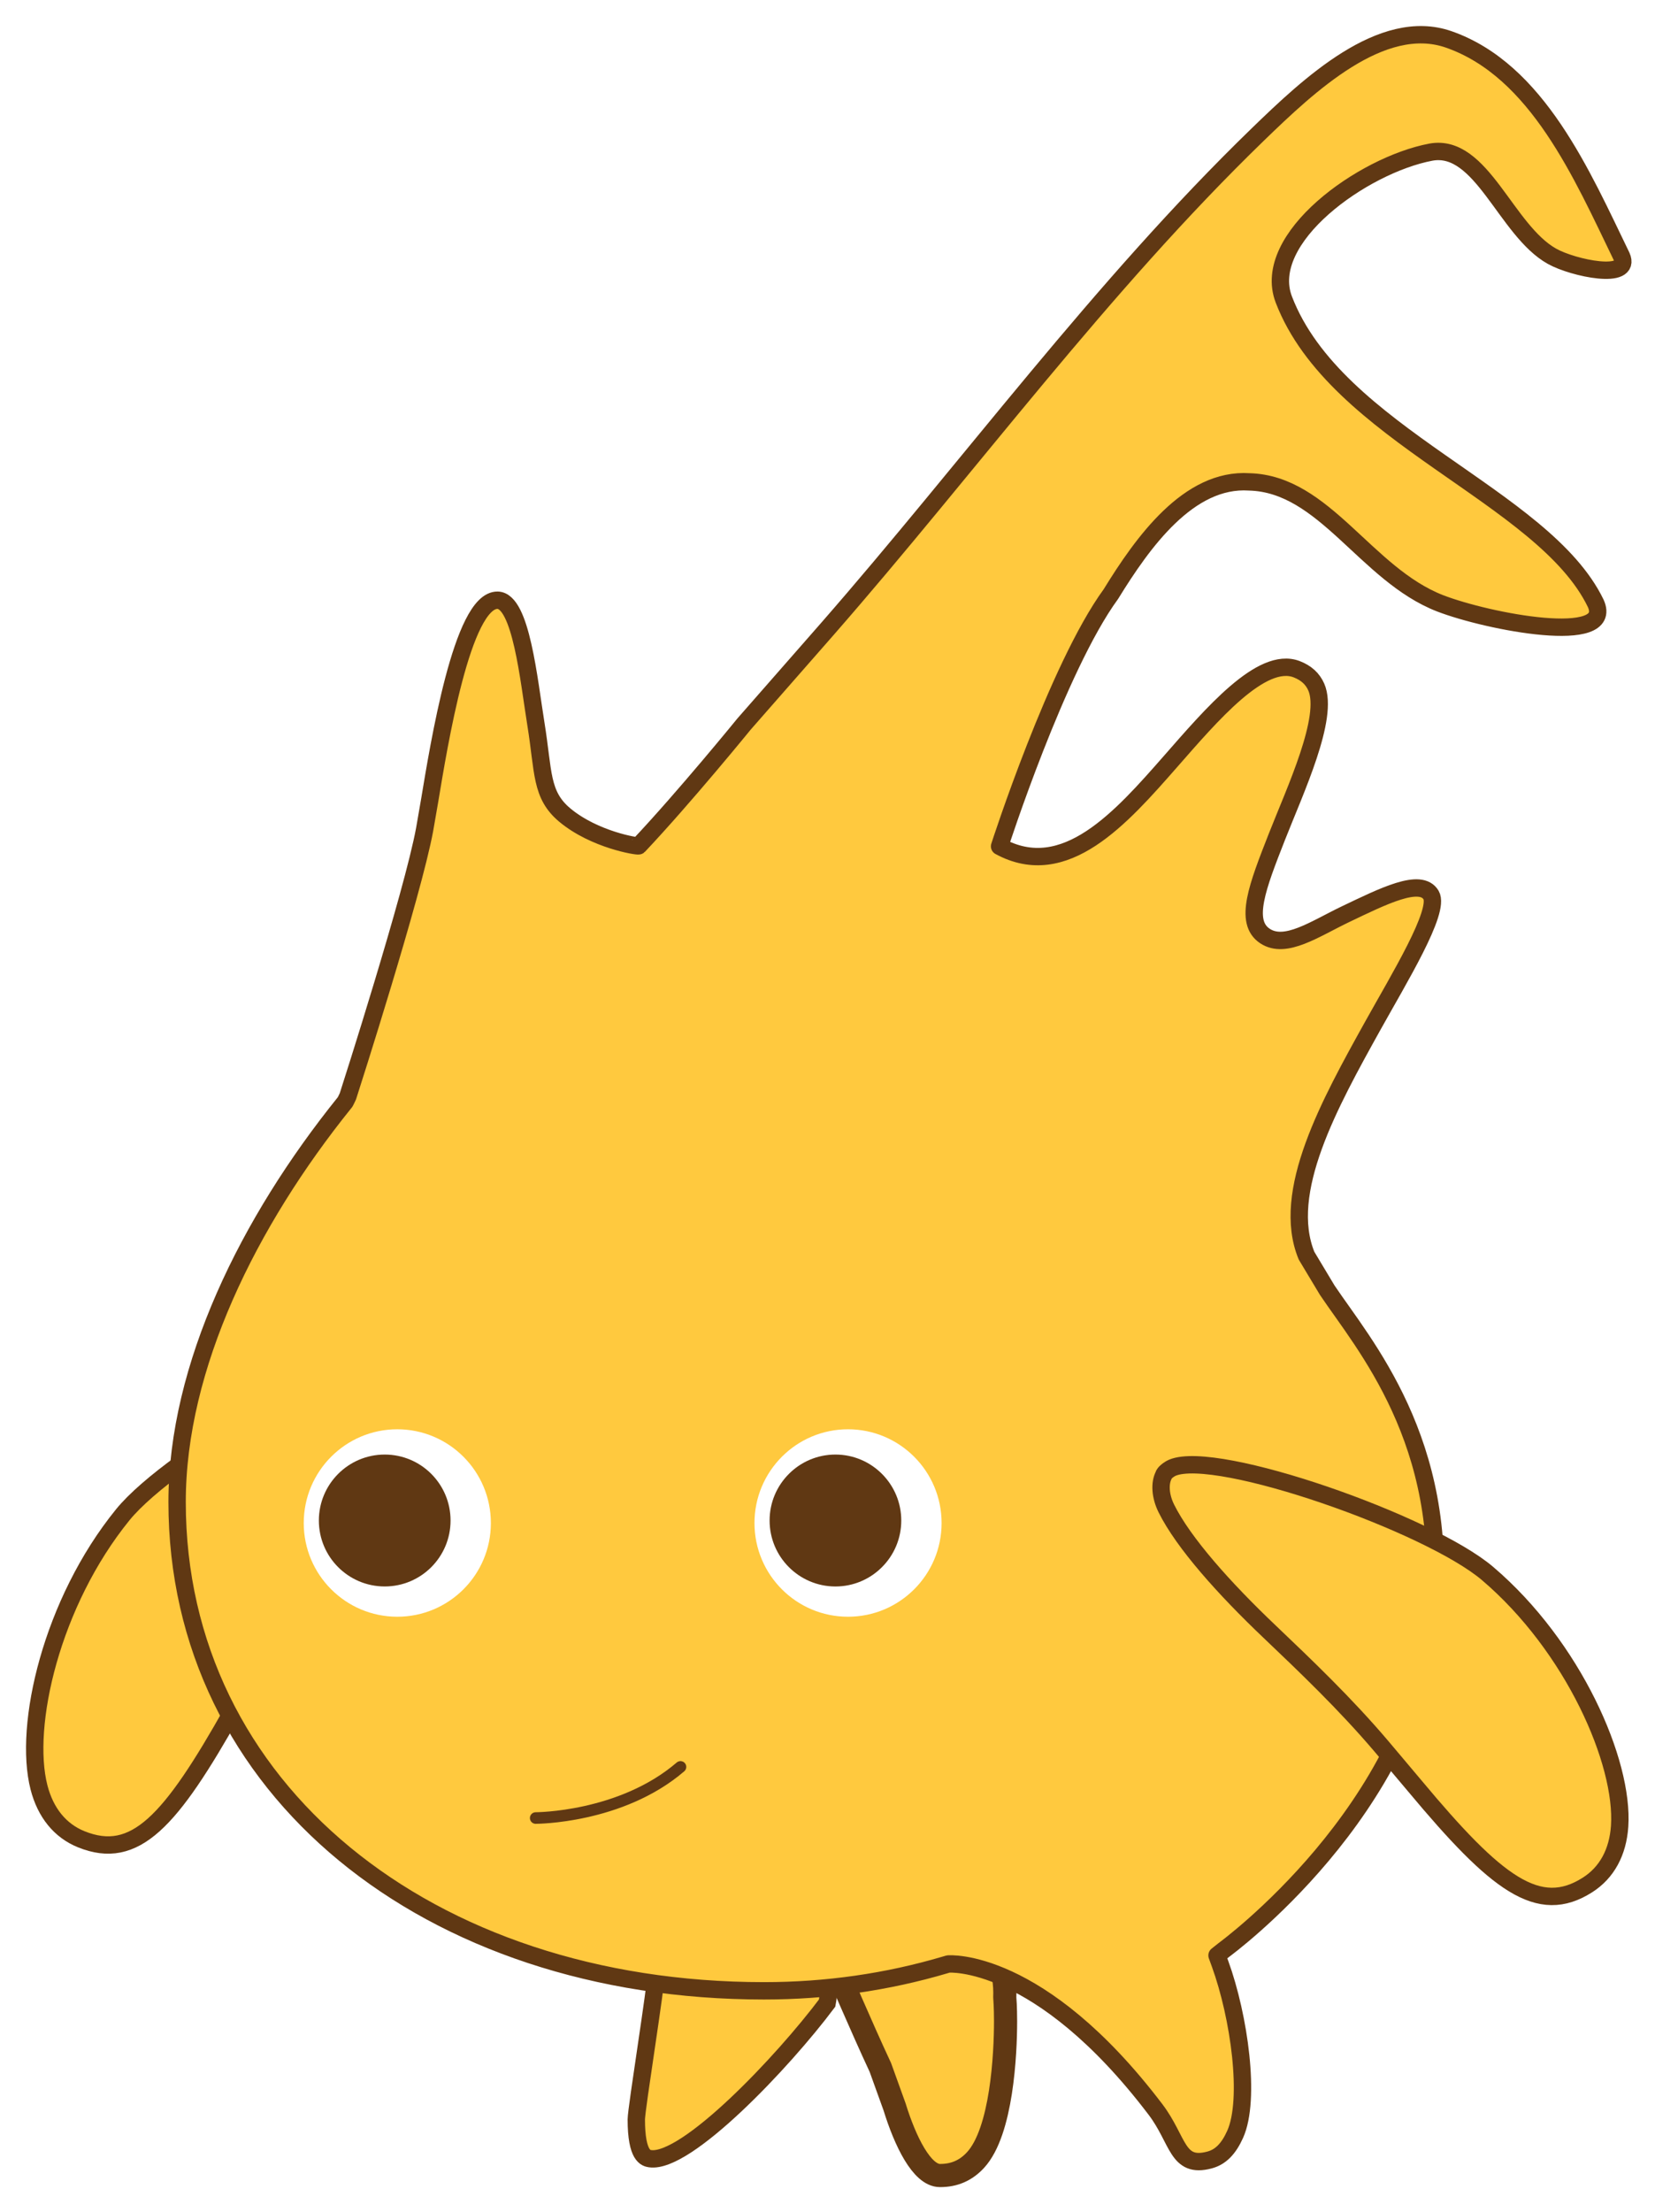
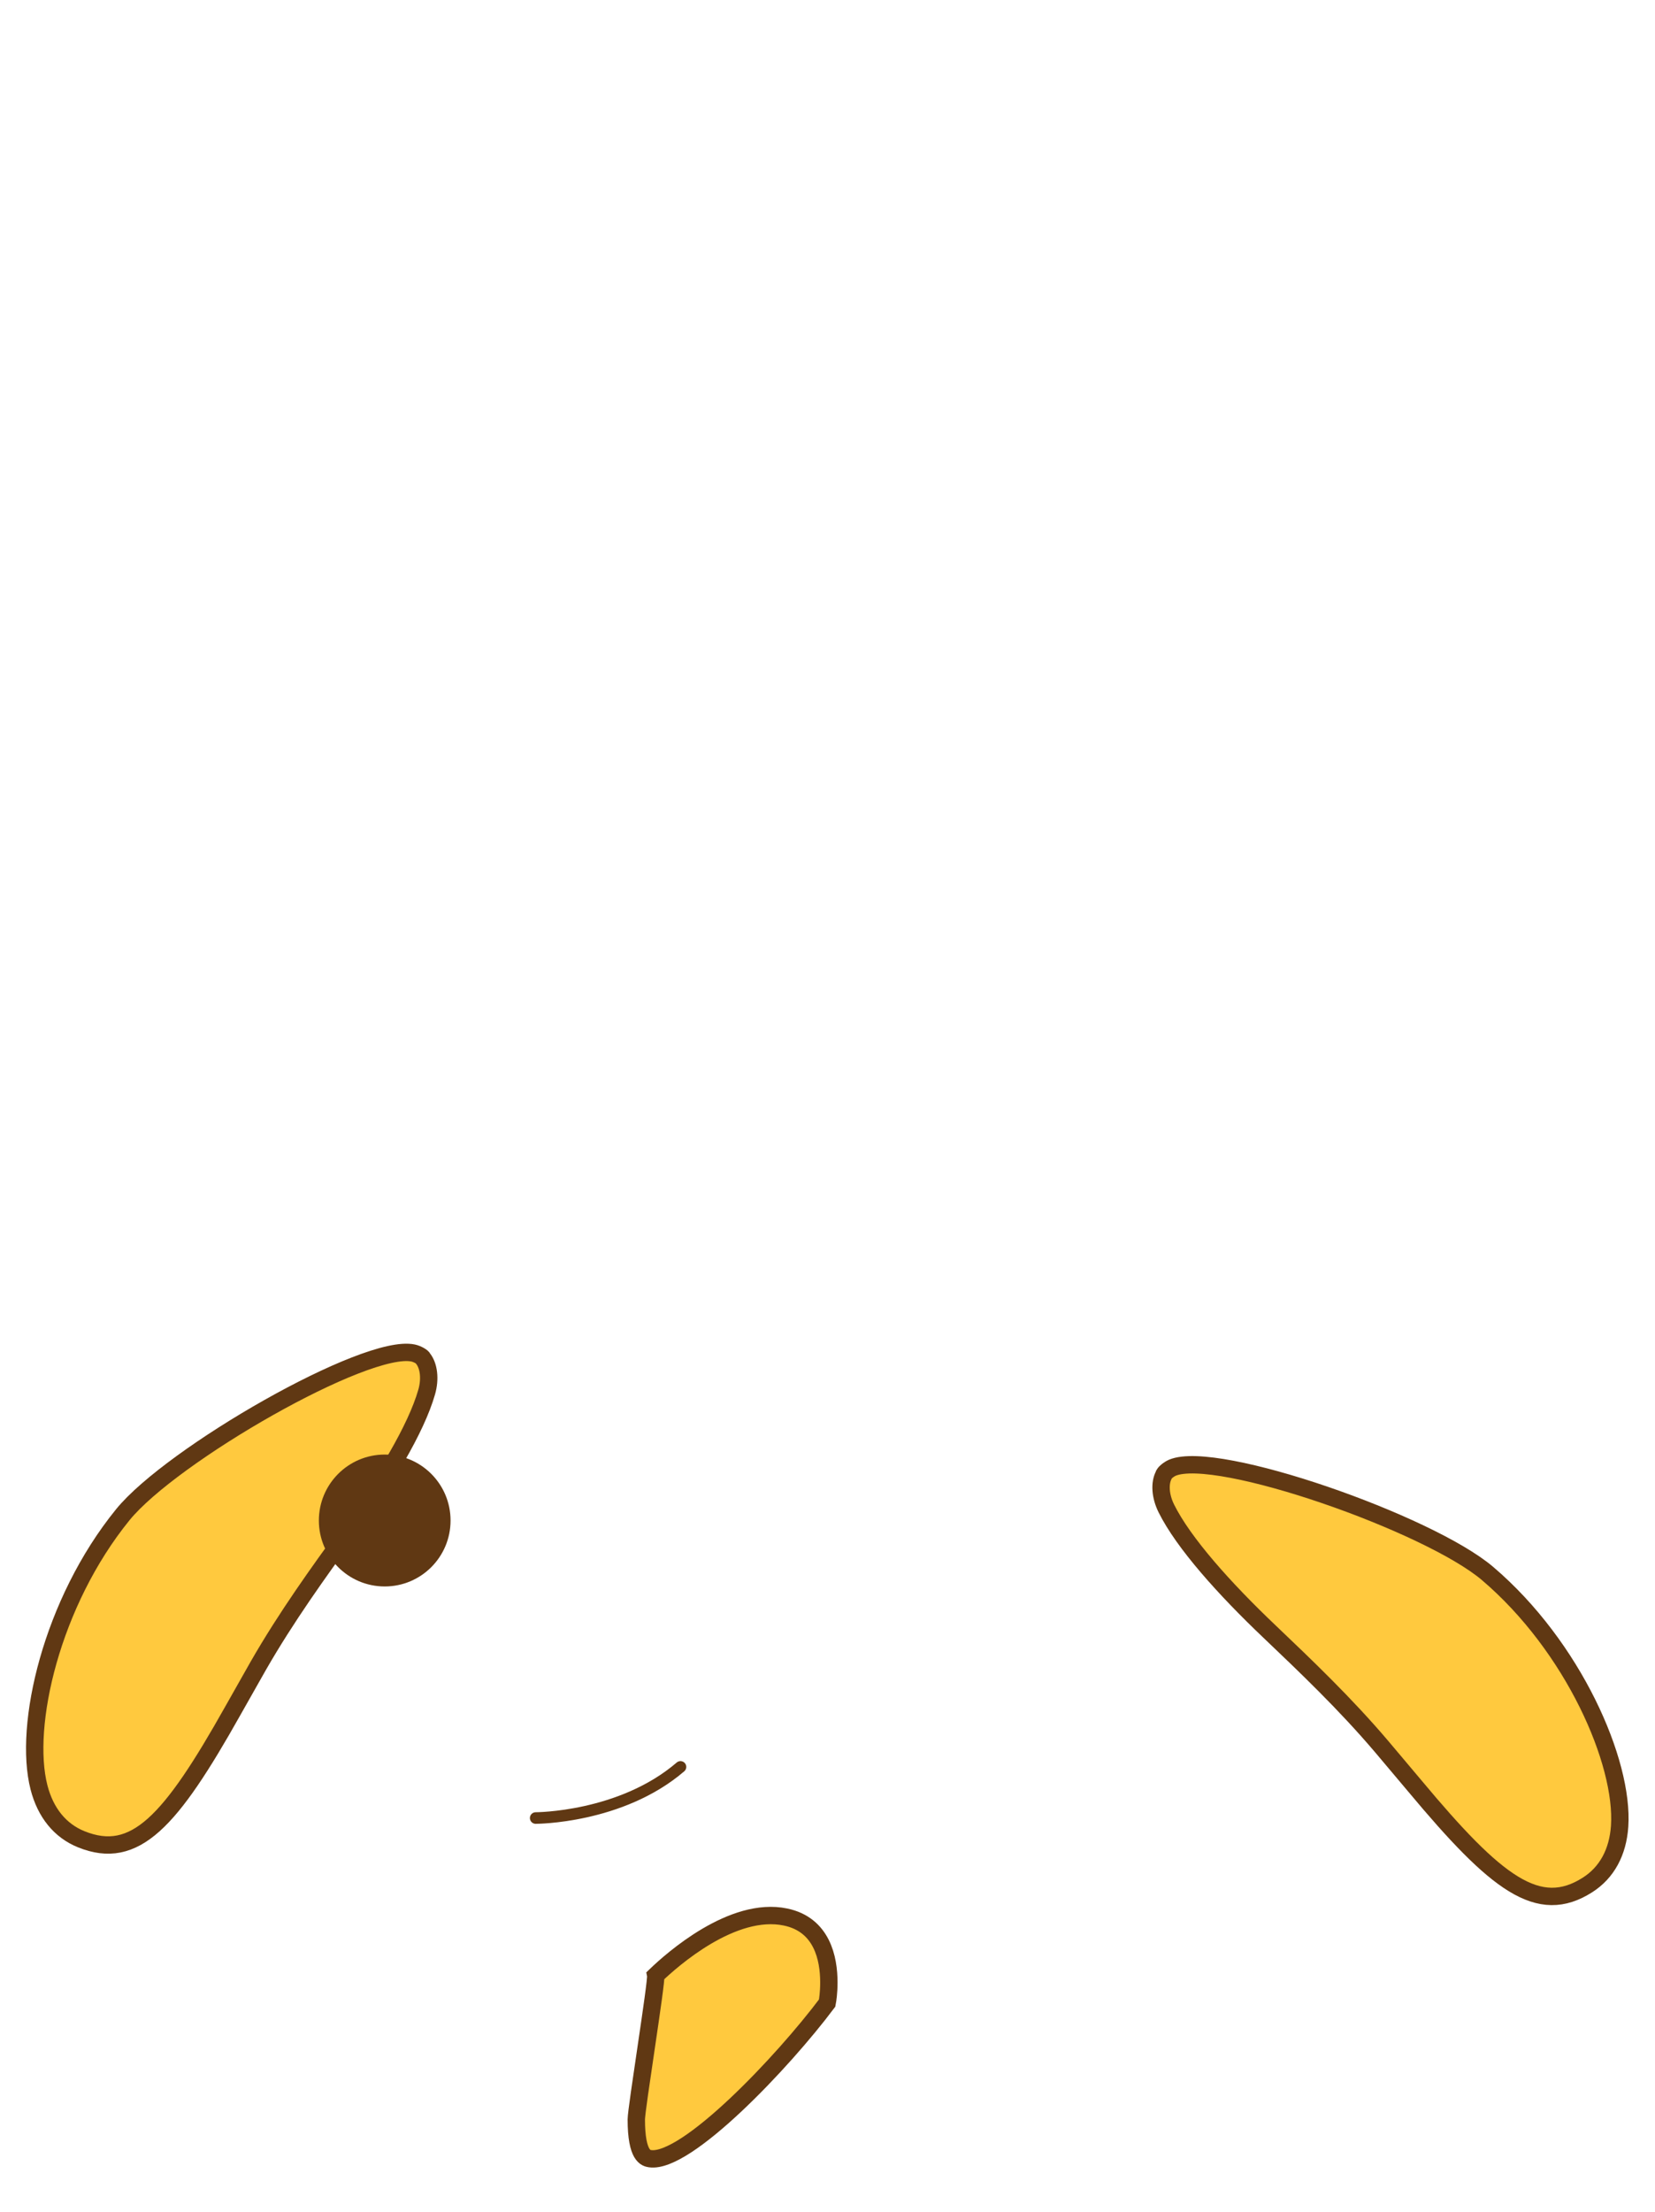
<svg xmlns="http://www.w3.org/2000/svg" width="286" height="382" viewBox="0 0 286 382" fill="none">
  <g filter="url(#filter0_dd_1055_9361)">
    <path d="M143.235 340.33C143.235 336.243 142.09 330.371 135.754 329.045C126.611 327.127 116.151 336.39 113.309 339.123C113.517 340.205 109.959 362.1 109.959 363.996C109.959 370.415 111.671 370.668 112.336 370.774C118.595 371.684 135.277 354.127 142.935 343.908C143.043 343.348 143.235 342.118 143.235 340.33Z" fill="#FFC93E" stroke="#603813" stroke-width="3" />
-     <path d="M168.585 371.005C173.123 366.078 173.772 352.724 173.772 347.038C173.772 344.629 173.648 343.024 173.641 342.976L173.635 342.851C173.635 342.851 173.648 342.339 173.648 342.15C173.648 331.448 163.808 327.732 162.137 327.175C156.438 327.242 146.592 329.942 144.24 334.017C144 334.427 143.779 334.942 143.779 335.602C143.779 336.182 143.952 336.884 144.444 337.736C144.672 338.123 148.716 347.695 152.14 355.033L154.588 361.821C156.419 367.75 159.302 373.683 162.435 373.683C164.912 373.692 166.921 372.815 168.585 371.005Z" fill="#FFC93E" stroke="#603813" stroke-width="4" />
    <path d="M40.23 293.435L44.655 285.619C49.507 277.172 55.103 269.436 60.038 262.629C66.383 253.859 71.91 244.784 73.737 238.374C74.399 236.064 74.079 233.857 73.132 232.64C73.043 232.313 72.086 231.791 71.407 231.65C63.276 229.889 29.615 249.239 21.215 259.58C8.911 274.721 3.993 295.962 6.739 306.664C7.865 311.033 10.383 314.134 14.028 315.611C23.343 319.378 29.471 312.574 40.23 293.435Z" fill="#FFC93E" stroke="#603813" stroke-width="3" />
-     <path d="M172.736 144.15C172.736 144.15 182.688 113.306 191.971 100.593C197.475 91.655 205.411 80.518 215.897 81.216C228.912 81.556 236.003 97.181 248.854 102.181C257.181 105.394 279.129 109.594 275.753 102.181C266.752 83.558 230.825 73.099 221.853 49.715C217.811 39.129 235.523 26.485 247.264 24.275C256.048 22.67 260.189 37.783 268.208 42.261C271.891 44.321 282.093 46.441 280.217 42.261C273.433 28.285 265.68 10.142 250.342 4.802C238.768 0.786 226.144 12.724 217.385 21.2C190.301 47.419 167.411 78.66 143.017 106.567L128.582 123.028C128.582 123.028 118.262 135.7 110.368 144.061C110.227 144.205 102.758 143.045 97.603 138.753C93.398 135.242 93.952 131.312 92.614 123.051C91.385 115.456 90.048 101.72 85.984 101.65C79.853 101.557 75.82 126.853 74.252 136.222L73.382 141.235C71.325 152.38 60.585 185.889 60.121 187.311C59.974 187.657 59.734 188.109 59.734 188.109L59.648 188.288L59.526 188.439C42.934 209.032 30.605 233.998 30.605 257.385C30.605 306.92 73.981 341.788 132.035 341.788C142.803 341.788 153.337 340.273 163.341 337.31L163.878 337.153C163.878 337.153 179.584 335.833 199.673 362.266C203.705 367.574 203.344 372.52 209.024 370.998C210.918 370.492 212.307 369.099 213.446 366.568C216.16 360.533 214.157 346.237 210.835 337.108L210.313 335.673L211.513 334.721C211.808 334.488 244.39 310.719 247.683 276.662C250.55 246.975 235.571 230.071 229.353 220.785L225.779 214.833C221.27 203.853 229.757 188.583 237.245 175.11C241.715 167.066 248.931 155.326 247.302 152.565C245.494 149.509 239.03 152.764 232.502 155.877C227.209 158.411 222.118 161.989 218.582 159.628C214.905 157.178 217.315 151.025 220.659 142.504C223.801 134.502 229.75 121.865 227.465 116.647C226.835 115.215 225.731 114.206 224.089 113.569C218.019 111.218 209.341 121.452 202.313 129.46C193.744 139.224 184.022 150.301 172.736 144.15Z" fill="#FFC93E" stroke="#603813" stroke-width="3" stroke-linecap="round" stroke-linejoin="round" />
-     <path d="M162.717 261.011C162.717 269.945 155.475 277.188 146.544 277.188C137.613 277.188 130.381 269.945 130.381 261.011C130.381 252.071 137.616 244.816 146.544 244.816C155.478 244.825 162.717 252.071 162.717 261.011Z" fill="white" />
-     <path d="M144.371 249.182C141.232 249.182 138.387 250.457 136.329 252.523C134.265 254.582 132.995 257.43 132.995 260.572C132.995 263.715 134.265 266.562 136.329 268.625C138.39 270.688 141.232 271.963 144.371 271.963C147.51 271.963 150.355 270.688 152.413 268.625C154.477 266.562 155.747 263.718 155.747 260.572C155.747 257.433 154.473 254.582 152.413 252.523C150.352 250.457 147.51 249.182 144.371 249.182Z" fill="#603813" />
-     <path d="M84.828 261.011C84.828 269.945 77.59 277.188 68.655 277.188C59.734 277.188 52.489 269.945 52.489 261.011C52.489 252.071 59.727 244.816 68.655 244.816C77.59 244.825 84.828 252.071 84.828 261.011Z" fill="white" />
    <path d="M77.861 260.572C77.861 266.864 72.773 271.96 66.482 271.96C60.2 271.96 55.103 266.867 55.103 260.572C55.103 254.288 60.2 249.182 66.482 249.182C72.773 249.182 77.861 254.284 77.861 260.572Z" fill="#603813" />
    <path d="M274.355 323.491C277.67 321.373 279.581 317.875 279.888 313.365C280.637 302.33 271.914 282.351 257.059 269.718C246.915 261.088 210.285 248.234 202.614 251.45C201.981 251.715 201.133 252.401 201.104 252.744C200.387 254.111 200.483 256.328 201.552 258.481C204.518 264.452 211.606 272.367 219.453 279.814C225.552 285.625 232.461 292.189 238.765 299.614L244.547 306.472C258.618 323.327 265.891 328.907 274.355 323.491Z" fill="#FFC93E" stroke="#603813" stroke-width="3" />
    <path d="M92.573 311.949C92.573 311.949 107.29 311.962 117.594 303.121" stroke="#603813" stroke-width="2" stroke-linecap="round" stroke-linejoin="round" />
  </g>
  <defs>
    <filter id="filter0_dd_1055_9361" x="0.499" y="0.499" width="285.446" height="381.184" filterUnits="userSpaceOnUse" color-interpolation-filters="sRGB">
      <feFlood flood-opacity="0" result="BackgroundImageFix" />
      <feColorMatrix in="SourceAlpha" type="matrix" values="0 0 0 0 0 0 0 0 0 0 0 0 0 0 0 0 0 0 127 0" result="hardAlpha" />
      <feOffset />
      <feGaussianBlur stdDeviation="1" />
      <feComposite in2="hardAlpha" operator="out" />
      <feColorMatrix type="matrix" values="0 0 0 0 0 0 0 0 0 0 0 0 0 0 0 0 0 0 0.12 0" />
      <feBlend mode="normal" in2="BackgroundImageFix" result="effect1_dropShadow_1055_9361" />
      <feColorMatrix in="SourceAlpha" type="matrix" values="0 0 0 0 0 0 0 0 0 0 0 0 0 0 0 0 0 0 127 0" result="hardAlpha" />
      <feOffset dy="2" />
      <feGaussianBlur stdDeviation="2" />
      <feComposite in2="hardAlpha" operator="out" />
      <feColorMatrix type="matrix" values="0 0 0 0 0 0 0 0 0 0 0 0 0 0 0 0 0 0 0.14 0" />
      <feBlend mode="normal" in2="effect1_dropShadow_1055_9361" result="effect2_dropShadow_1055_9361" />
      <feBlend mode="normal" in="SourceGraphic" in2="effect2_dropShadow_1055_9361" result="shape" />
    </filter>
  </defs>
</svg>